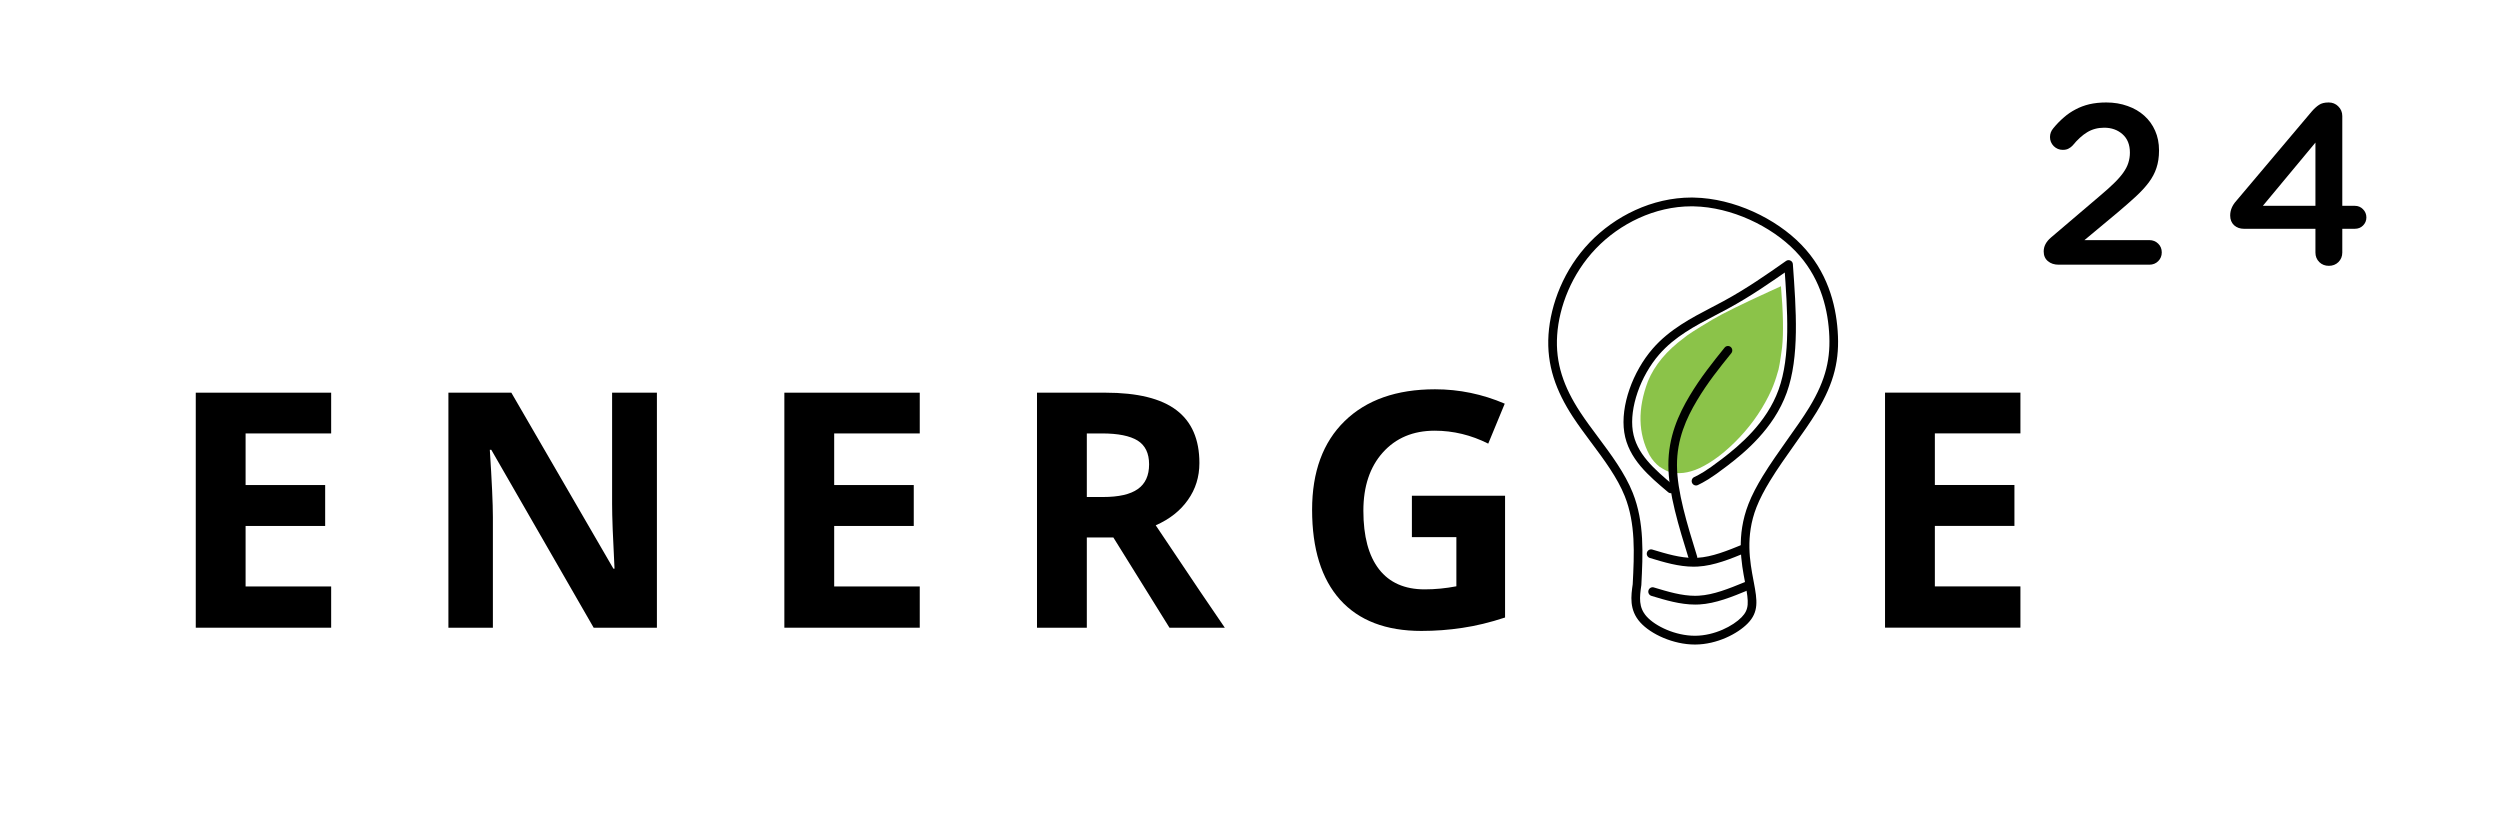
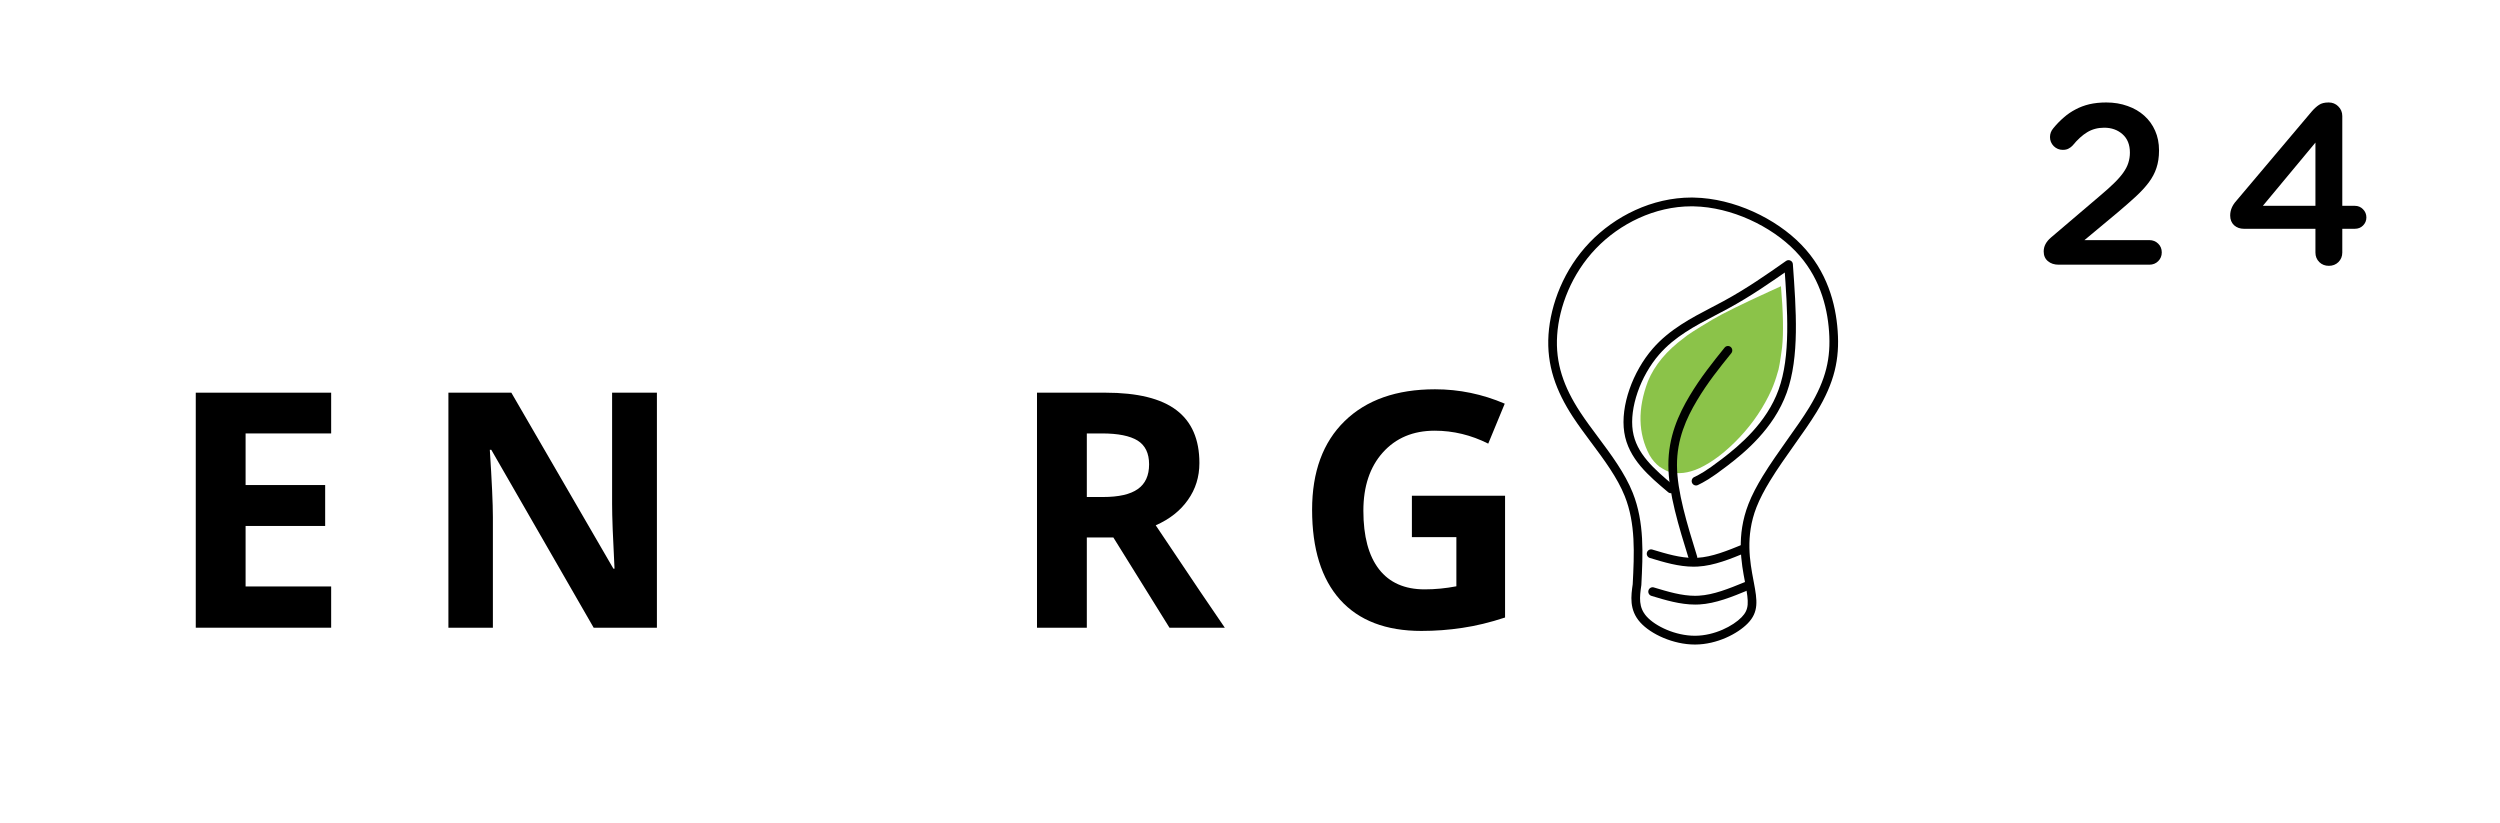
<svg xmlns="http://www.w3.org/2000/svg" width="322" viewBox="0 0 241.5 79.5" height="106" preserveAspectRatio="xMidYMid meet">
  <defs>
    <g />
    <clipPath id="3b177a8028">
      <path d="M 149.395 19.062 L 177.715 19.062 L 177.715 62.289 L 149.395 62.289 Z M 149.395 19.062 " clip-rule="nonzero" />
    </clipPath>
  </defs>
  <path fill="#8bc349" d="M 172.039 27.652 L 170.895 28.172 C 168.242 29.387 166.43 30.281 165.453 30.855 C 163.836 31.816 162.914 32.41 162.684 32.633 C 160.996 33.875 159.832 35.273 159.191 36.828 C 158.184 39.488 158.234 41.867 159.34 43.957 C 159.609 44.422 159.934 44.801 160.312 45.086 C 160.805 45.402 161.117 45.562 161.242 45.566 C 162.098 45.832 163.074 45.719 164.172 45.223 C 165.453 44.617 166.746 43.625 168.051 42.242 C 169.352 40.859 170.379 39.328 171.133 37.652 C 171.367 37.109 171.562 36.559 171.711 36.012 C 171.828 35.738 171.973 34.91 172.152 33.523 C 172.297 32.133 172.258 30.176 172.039 27.652 " fill-opacity="1" fill-rule="nonzero" />
  <g clip-path="url(#3b177a8028)">
    <path fill="#000000" d="M 157.719 56.453 C 157.871 53.457 158.008 50.578 156.953 47.93 C 156.238 46.141 154.973 44.441 153.703 42.734 L 153.703 42.738 C 153.094 41.914 152.48 41.094 151.945 40.277 C 150.305 37.766 149.391 35.277 149.586 32.32 C 149.785 29.387 151.074 26.008 153.566 23.414 C 156.004 20.875 159.594 19.082 163.398 19.082 C 163.477 19.082 163.555 19.082 163.633 19.086 C 167.512 19.16 171.559 21.109 174.012 23.641 C 176.488 26.191 177.336 29.312 177.52 31.977 C 177.711 34.668 177.227 36.938 175.48 39.809 C 174.875 40.801 174.117 41.871 173.348 42.953 C 172.523 44.117 171.684 45.301 170.973 46.469 C 170.441 47.34 169.992 48.191 169.672 49.008 C 168.582 51.812 169.047 54.289 169.383 56.059 C 169.398 56.133 169.41 56.195 169.422 56.266 C 169.754 58.02 169.906 59.113 168.836 60.215 C 167.859 61.219 165.863 62.25 163.77 62.262 C 163.754 62.262 163.738 62.262 163.723 62.262 C 161.652 62.262 159.488 61.273 158.453 60.129 C 157.352 58.91 157.562 57.551 157.723 56.414 L 157.719 56.453 M 158.555 56.496 C 158.555 56.508 158.551 56.523 158.551 56.535 C 158.383 57.711 158.266 58.664 159.066 59.555 C 159.926 60.508 161.859 61.414 163.723 61.414 C 163.738 61.414 163.75 61.414 163.762 61.414 C 165.629 61.402 167.418 60.469 168.242 59.621 C 168.973 58.867 168.941 58.215 168.605 56.426 C 168.59 56.359 168.578 56.289 168.566 56.219 C 168.227 54.445 167.707 51.75 168.898 48.695 C 169.238 47.816 169.719 46.918 170.262 46.023 C 170.992 44.824 171.852 43.617 172.668 42.457 C 173.445 41.367 174.184 40.324 174.77 39.363 C 176.43 36.633 176.863 34.539 176.688 32.035 C 176.512 29.504 175.711 26.602 173.418 24.238 C 171.105 21.852 167.262 20.004 163.617 19.934 C 163.543 19.93 163.473 19.93 163.398 19.93 C 159.844 19.93 156.465 21.609 154.164 24.008 C 151.82 26.449 150.605 29.633 150.422 32.375 C 150.238 35.094 151.066 37.398 152.641 39.805 C 153.16 40.598 153.754 41.398 154.371 42.223 C 155.625 43.906 156.965 45.699 157.727 47.613 C 158.863 50.465 158.703 53.535 158.555 56.496 Z M 158.555 56.496 " fill-opacity="1" fill-rule="nonzero" />
  </g>
  <path fill="#000000" d="M 159.613 53.086 L 159.621 53.09 C 160.996 53.504 162.301 53.895 163.605 53.895 C 163.727 53.895 163.844 53.891 163.965 53.883 C 165.391 53.801 166.844 53.207 168.383 52.578 C 168.598 52.488 168.84 52.594 168.926 52.812 C 169.012 53.027 168.91 53.277 168.695 53.363 C 167.188 53.98 165.602 54.641 164.012 54.73 C 163.875 54.738 163.738 54.742 163.605 54.742 C 162.16 54.742 160.738 54.312 159.387 53.902 L 159.375 53.898 C 159.156 53.832 159.031 53.598 159.094 53.371 C 159.16 53.148 159.395 53.02 159.613 53.086 Z M 159.613 53.086 " fill-opacity="1" fill-rule="nonzero" />
  <path fill="#000000" d="M 159.762 56.746 L 159.77 56.75 C 161.145 57.164 162.449 57.555 163.754 57.555 C 163.871 57.555 163.992 57.551 164.109 57.543 C 165.535 57.461 166.992 56.867 168.531 56.238 C 168.742 56.148 168.988 56.254 169.074 56.473 C 169.16 56.688 169.055 56.938 168.844 57.023 C 167.336 57.645 165.746 58.301 164.16 58.391 C 164.023 58.398 163.887 58.402 163.754 58.402 C 162.309 58.402 160.883 57.973 159.531 57.562 L 159.523 57.559 C 159.305 57.492 159.176 57.258 159.242 57.031 C 159.309 56.809 159.539 56.68 159.762 56.746 Z M 159.762 56.746 " fill-opacity="1" fill-rule="nonzero" />
  <path fill="#000000" d="M 163.141 53.996 C 162.172 50.863 161.172 47.645 161.164 44.941 C 161.152 42.207 162.148 40.027 163.219 38.234 C 164.289 36.445 165.453 35 166.598 33.578 C 166.746 33.398 167.008 33.371 167.188 33.52 C 167.363 33.668 167.391 33.934 167.246 34.117 C 166.094 35.543 164.965 36.945 163.934 38.676 C 162.898 40.406 161.988 42.426 161.996 44.941 C 162.008 47.484 162.957 50.566 163.938 53.738 C 164.008 53.965 163.883 54.203 163.664 54.273 C 163.445 54.344 163.211 54.219 163.141 53.996 Z M 163.141 53.996 " fill-opacity="1" fill-rule="nonzero" />
  <path fill="#000000" d="M 161.141 47.547 L 161.133 47.539 C 159.301 45.992 157.293 44.324 156.902 41.758 C 156.516 39.219 157.723 35.902 159.652 33.68 C 161.266 31.82 163.398 30.711 165.336 29.699 C 165.734 29.492 166.125 29.289 166.504 29.082 C 168.738 27.867 170.629 26.543 172.539 25.203 C 172.664 25.117 172.824 25.105 172.957 25.172 C 173.094 25.234 173.184 25.371 173.191 25.523 C 173.508 29.934 173.844 34.48 172.598 37.934 C 171.344 41.41 168.52 43.727 166.863 44.992 C 165.195 46.273 164.605 46.562 164.016 46.855 C 163.809 46.957 163.559 46.867 163.457 46.656 C 163.359 46.445 163.445 46.191 163.652 46.09 C 164.191 45.828 164.73 45.566 166.363 44.316 C 168.008 43.055 170.652 40.863 171.812 37.641 C 172.984 34.398 172.68 30.059 172.359 25.582 L 173.016 25.902 C 171.105 27.238 169.18 28.59 166.898 29.828 C 166.512 30.039 166.113 30.246 165.715 30.453 C 163.758 31.477 161.773 32.52 160.277 34.242 C 158.465 36.328 157.391 39.402 157.727 41.629 C 158.062 43.82 159.773 45.293 161.664 46.887 L 161.672 46.891 C 161.852 47.043 161.875 47.309 161.73 47.488 C 161.582 47.672 161.316 47.695 161.141 47.547 Z M 161.141 47.547 " fill-opacity="1" fill-rule="nonzero" />
  <g fill="#000000" fill-opacity="1">
    <g transform="translate(16.052, 60.636)">
      <g>
        <path d="M 15.938 0 L 2.859 0 L 2.859 -22.703 L 15.938 -22.703 L 15.938 -18.766 L 7.672 -18.766 L 7.672 -13.781 L 15.359 -13.781 L 15.359 -9.828 L 7.672 -9.828 L 7.672 -3.984 L 15.938 -3.984 Z M 15.938 0 " />
      </g>
    </g>
  </g>
  <g fill="#000000" fill-opacity="1">
    <g transform="translate(40.457, 60.636)">
      <g>
        <path d="M 23 0 L 16.891 0 L 7 -17.188 L 6.859 -17.188 C 7.055 -14.145 7.156 -11.977 7.156 -10.688 L 7.156 0 L 2.859 0 L 2.859 -22.703 L 8.938 -22.703 L 18.797 -5.703 L 18.906 -5.703 C 18.75 -8.648 18.672 -10.734 18.672 -11.953 L 18.672 -22.703 L 23 -22.703 Z M 23 0 " />
      </g>
    </g>
  </g>
  <g fill="#000000" fill-opacity="1">
    <g transform="translate(72.91, 60.636)">
      <g>
-         <path d="M 15.938 0 L 2.859 0 L 2.859 -22.703 L 15.938 -22.703 L 15.938 -18.766 L 7.672 -18.766 L 7.672 -13.781 L 15.359 -13.781 L 15.359 -9.828 L 7.672 -9.828 L 7.672 -3.984 L 15.938 -3.984 Z M 15.938 0 " />
-       </g>
+         </g>
    </g>
  </g>
  <g fill="#000000" fill-opacity="1">
    <g transform="translate(97.315, 60.636)">
      <g>
        <path d="M 7.672 -12.625 L 9.234 -12.625 C 10.754 -12.625 11.875 -12.879 12.594 -13.391 C 13.32 -13.898 13.688 -14.695 13.688 -15.781 C 13.688 -16.852 13.316 -17.617 12.578 -18.078 C 11.836 -18.535 10.691 -18.766 9.141 -18.766 L 7.672 -18.766 Z M 7.672 -8.719 L 7.672 0 L 2.859 0 L 2.859 -22.703 L 9.469 -22.703 C 12.562 -22.703 14.848 -22.141 16.328 -21.016 C 17.805 -19.898 18.547 -18.195 18.547 -15.906 C 18.547 -14.57 18.176 -13.383 17.438 -12.344 C 16.707 -11.301 15.672 -10.484 14.328 -9.891 C 17.742 -4.785 19.969 -1.488 21 0 L 15.656 0 L 10.234 -8.719 Z M 7.672 -8.719 " />
      </g>
    </g>
  </g>
  <g fill="#000000" fill-opacity="1">
    <g transform="translate(124.905, 60.636)">
      <g>
        <path d="M 11.484 -12.75 L 20.484 -12.75 L 20.484 -0.984 C 19.023 -0.504 17.648 -0.172 16.359 0.016 C 15.078 0.211 13.758 0.312 12.406 0.312 C 8.977 0.312 6.359 -0.691 4.547 -2.703 C 2.742 -4.723 1.844 -7.617 1.844 -11.391 C 1.844 -15.055 2.891 -17.91 4.984 -19.953 C 7.086 -22.004 10 -23.031 13.719 -23.031 C 16.051 -23.031 18.297 -22.566 20.453 -21.641 L 18.859 -17.781 C 17.203 -18.613 15.477 -19.031 13.688 -19.031 C 11.602 -19.031 9.93 -18.328 8.672 -16.922 C 7.422 -15.523 6.797 -13.648 6.797 -11.297 C 6.797 -8.828 7.301 -6.941 8.312 -5.641 C 9.32 -4.348 10.789 -3.703 12.719 -3.703 C 13.727 -3.703 14.75 -3.801 15.781 -4 L 15.781 -8.75 L 11.484 -8.75 Z M 11.484 -12.75 " />
      </g>
    </g>
  </g>
  <g fill="#000000" fill-opacity="1">
    <g transform="translate(196.468, 25.57)">
      <g>
        <path d="M 0.953 -1.281 C 0.953 -1.781 1.188 -2.227 1.656 -2.625 L 6.391 -6.656 C 6.922 -7.102 7.367 -7.504 7.734 -7.859 C 8.109 -8.223 8.41 -8.566 8.641 -8.891 C 8.867 -9.211 9.031 -9.523 9.125 -9.828 C 9.227 -10.141 9.281 -10.473 9.281 -10.828 C 9.281 -11.598 9.039 -12.191 8.562 -12.609 C 8.094 -13.023 7.504 -13.234 6.797 -13.234 C 6.18 -13.234 5.633 -13.086 5.156 -12.797 C 4.688 -12.516 4.219 -12.086 3.75 -11.516 C 3.645 -11.398 3.516 -11.301 3.359 -11.219 C 3.211 -11.133 3.023 -11.094 2.797 -11.094 C 2.461 -11.094 2.172 -11.211 1.922 -11.453 C 1.68 -11.703 1.562 -11.992 1.562 -12.328 C 1.562 -12.641 1.664 -12.922 1.875 -13.172 C 2.195 -13.566 2.535 -13.914 2.891 -14.219 C 3.242 -14.531 3.625 -14.789 4.031 -15 C 4.438 -15.219 4.879 -15.383 5.359 -15.5 C 5.848 -15.613 6.395 -15.672 7 -15.672 C 7.75 -15.672 8.438 -15.555 9.062 -15.328 C 9.688 -15.109 10.223 -14.797 10.672 -14.391 C 11.117 -13.992 11.469 -13.508 11.719 -12.938 C 11.969 -12.375 12.094 -11.742 12.094 -11.047 L 12.094 -11.016 C 12.094 -10.391 12.008 -9.832 11.844 -9.344 C 11.688 -8.863 11.441 -8.398 11.109 -7.953 C 10.773 -7.504 10.352 -7.047 9.844 -6.578 C 9.344 -6.117 8.754 -5.602 8.078 -5.031 L 4.891 -2.375 L 11.156 -2.375 C 11.5 -2.375 11.785 -2.258 12.016 -2.031 C 12.242 -1.812 12.359 -1.531 12.359 -1.188 C 12.359 -0.852 12.242 -0.57 12.016 -0.344 C 11.785 -0.113 11.5 0 11.156 0 L 2.406 0 C 1.977 0 1.629 -0.113 1.359 -0.344 C 1.086 -0.57 0.953 -0.883 0.953 -1.281 Z M 0.953 -1.281 " />
      </g>
    </g>
  </g>
  <g fill="#000000" fill-opacity="1">
    <g transform="translate(214.577, 25.57)">
      <g>
        <path d="M 0.859 -4.75 C 0.859 -5.258 1.055 -5.734 1.453 -6.172 L 8.719 -14.781 C 8.969 -15.07 9.207 -15.289 9.438 -15.438 C 9.664 -15.594 9.977 -15.672 10.375 -15.672 C 10.738 -15.672 11.047 -15.547 11.297 -15.297 C 11.555 -15.047 11.688 -14.734 11.688 -14.359 L 11.688 -5.688 L 12.891 -5.688 C 13.211 -5.688 13.477 -5.578 13.688 -5.359 C 13.906 -5.141 14.016 -4.875 14.016 -4.562 C 14.016 -4.258 13.906 -4 13.688 -3.781 C 13.477 -3.57 13.211 -3.469 12.891 -3.469 L 11.688 -3.469 L 11.688 -1.172 C 11.688 -0.805 11.562 -0.5 11.312 -0.25 C 11.062 -0.008 10.754 0.109 10.391 0.109 C 10.023 0.109 9.719 -0.008 9.469 -0.25 C 9.219 -0.5 9.094 -0.805 9.094 -1.172 L 9.094 -3.469 L 2.188 -3.469 C 1.812 -3.469 1.492 -3.582 1.234 -3.812 C 0.984 -4.051 0.859 -4.363 0.859 -4.75 Z M 9.094 -5.688 L 9.094 -11.797 L 4.016 -5.688 Z M 9.094 -5.688 " />
      </g>
    </g>
  </g>
  <g fill="#000000" fill-opacity="1">
    <g transform="translate(179.235, 60.631)">
      <g>
-         <path d="M 15.938 0 L 2.859 0 L 2.859 -22.703 L 15.938 -22.703 L 15.938 -18.766 L 7.672 -18.766 L 7.672 -13.781 L 15.359 -13.781 L 15.359 -9.828 L 7.672 -9.828 L 7.672 -3.984 L 15.938 -3.984 Z M 15.938 0 " />
-       </g>
+         </g>
    </g>
  </g>
</svg>